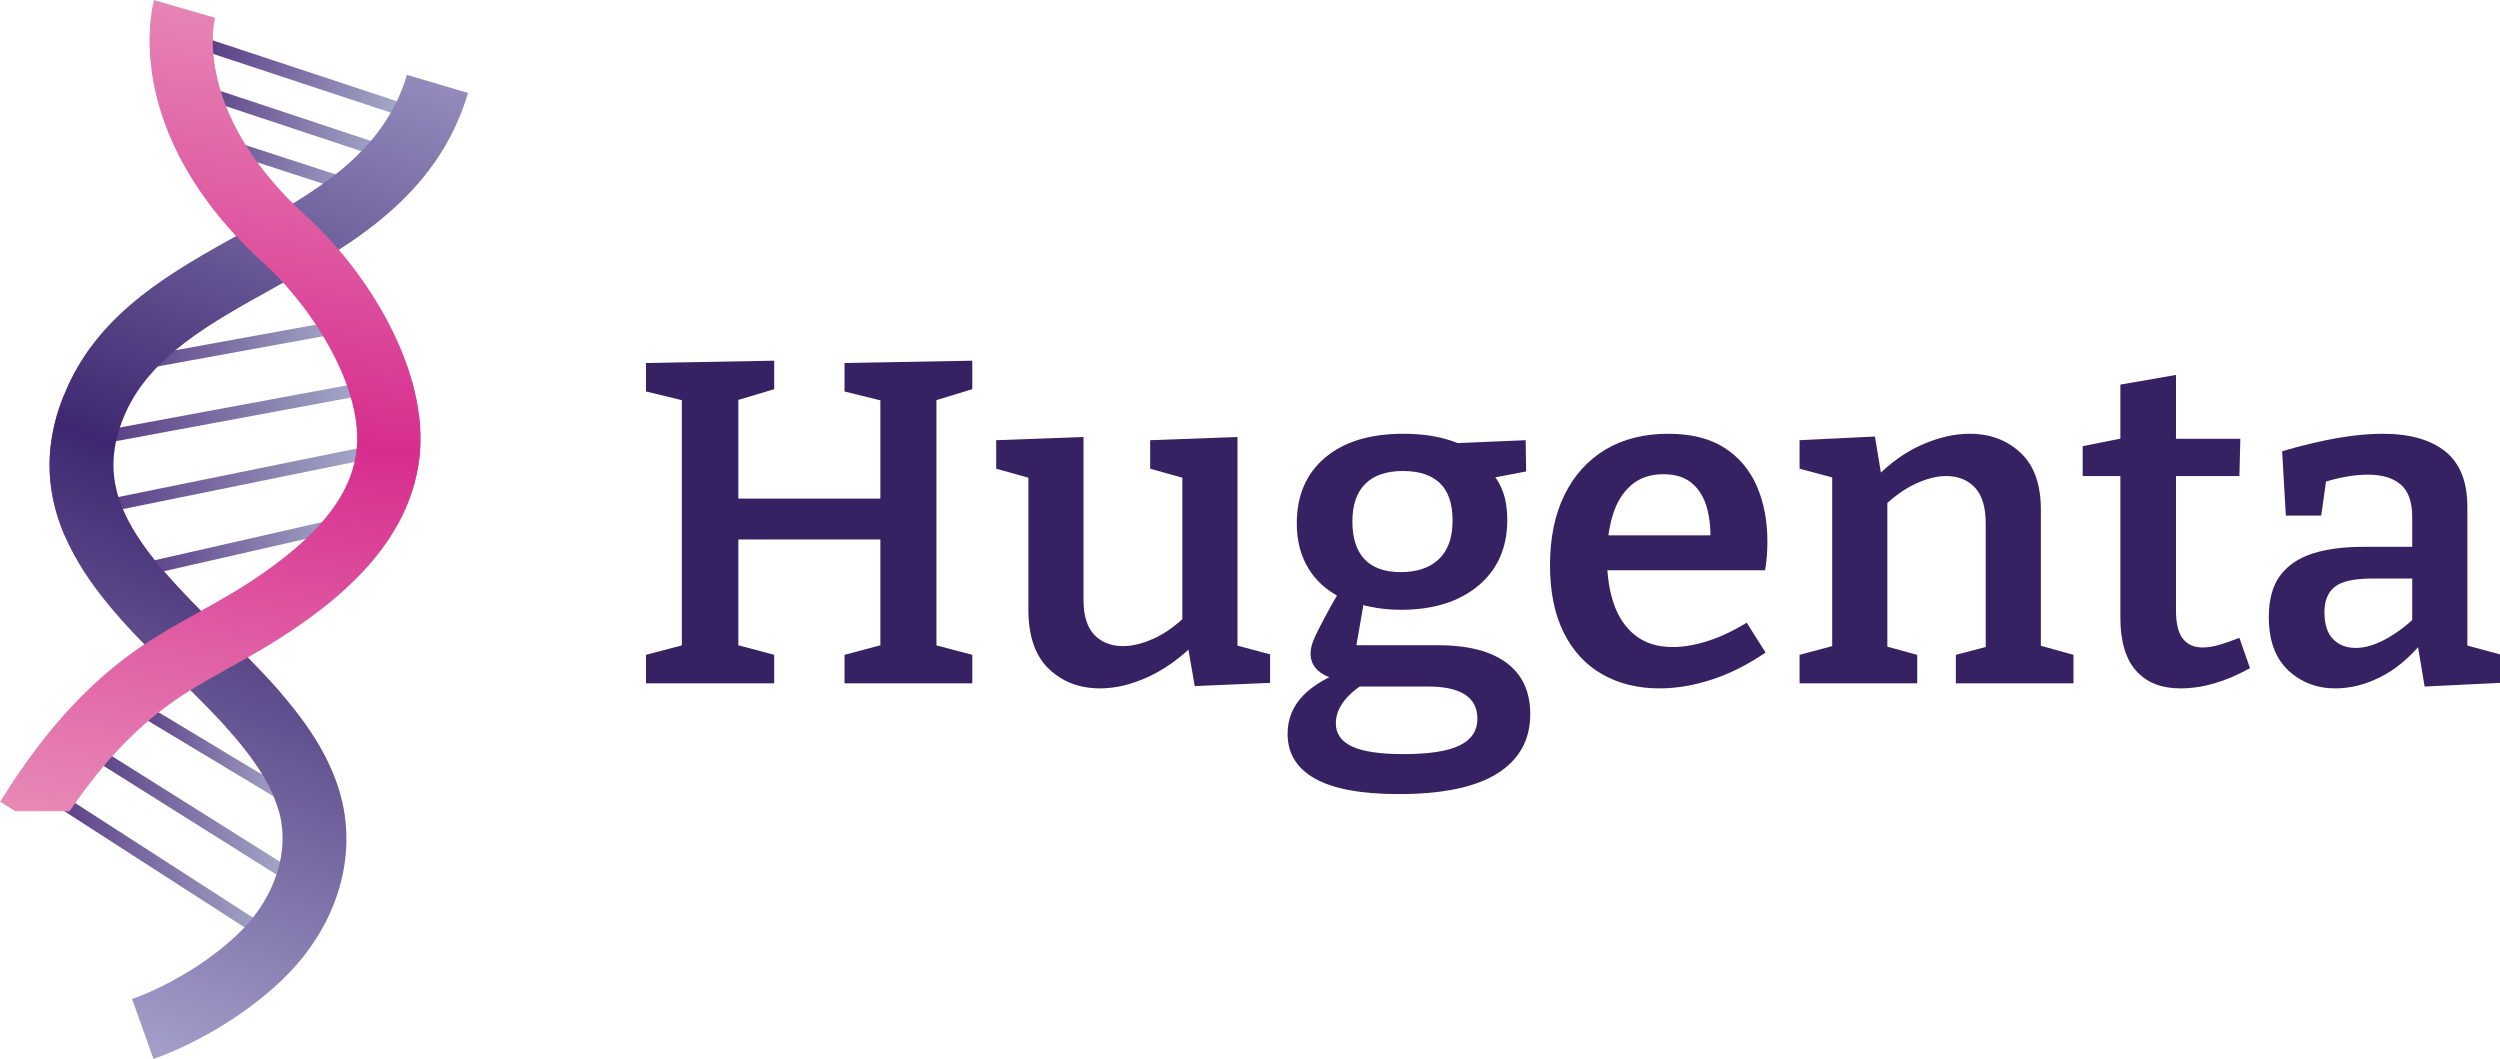
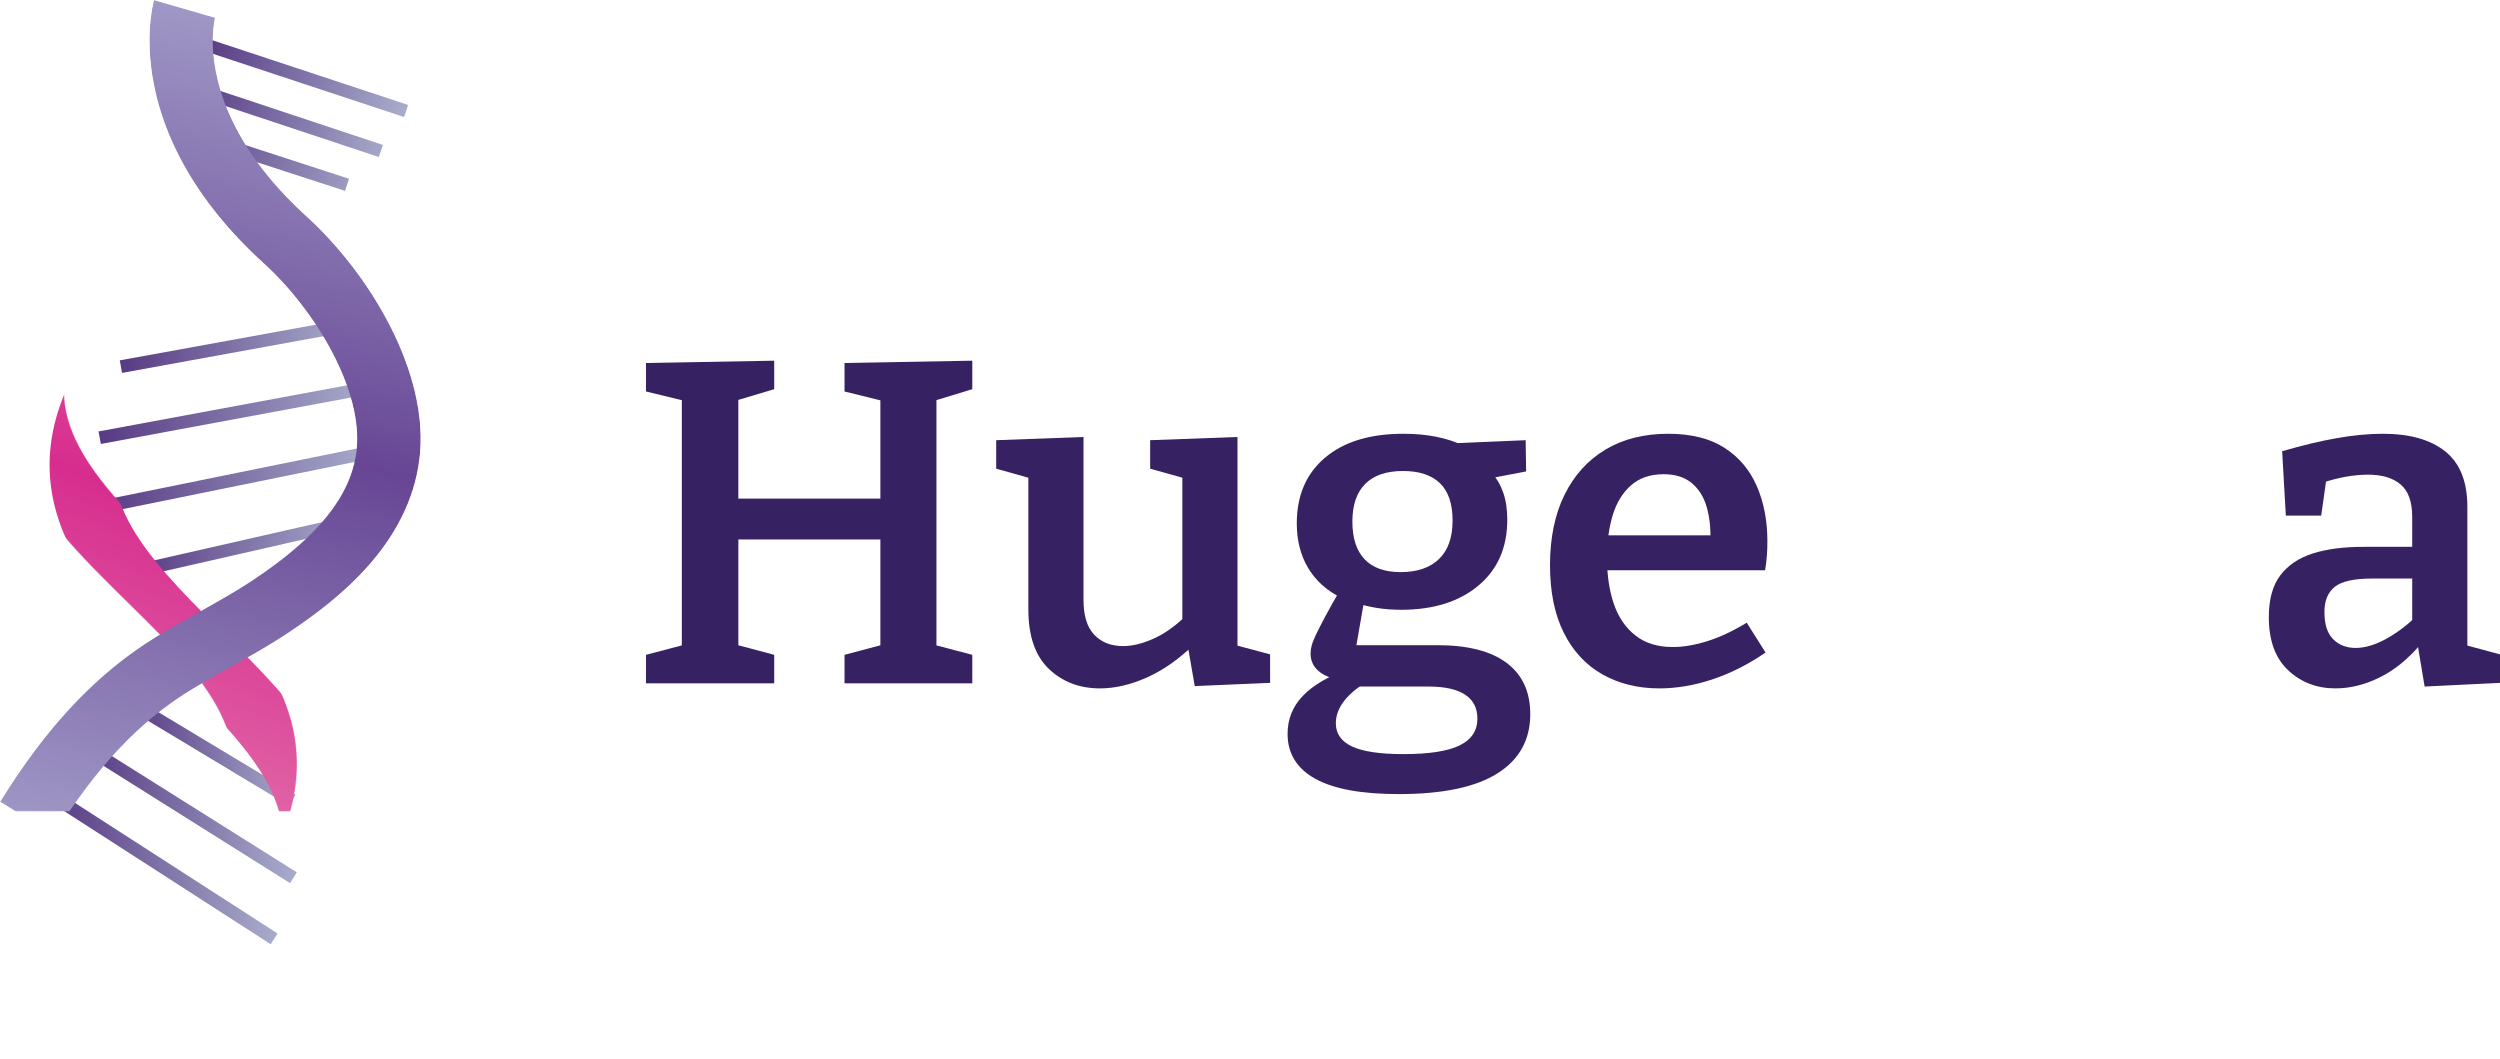
<svg xmlns="http://www.w3.org/2000/svg" xmlns:xlink="http://www.w3.org/1999/xlink" height="1658.982" viewBox="0 0 3916.46 1658.982" width="3916.46">
  <linearGradient id="a">
    <stop offset="0" stop-color="#573a83" />
    <stop offset="1" stop-color="#a8accb" />
  </linearGradient>
  <linearGradient id="b" x1="5.318%" x2="102.901%" y1="44.417%" y2="56.593%" xlink:href="#a" />
  <linearGradient id="c" x1="-10.175%" x2="109.461%" y1="42.239%" y2="57.649%" xlink:href="#a" />
  <linearGradient id="d" x1="-40.705%" x2="129.02%" y1="37.788%" y2="60.656%" xlink:href="#a" />
  <linearGradient id="e" x1="28e-6%" x2="99.997%" y1="50.028%" y2="50.028%" xlink:href="#a" />
  <linearGradient id="f" x1=".008%" x2="100.014%" y1="49.985%" y2="49.985%" xlink:href="#a" />
  <linearGradient id="g" x1="-.012%" x2="99.992%" y1="49.974%" y2="49.974%" xlink:href="#a" />
  <linearGradient id="h" x1="-.001%" x2="99.995%" y1="50.051%" y2="50.051%" xlink:href="#a" />
  <linearGradient id="i" x1="-.015%" x2="99.98%" y1="50%" y2="50%" xlink:href="#a" />
  <linearGradient id="j" x1="3e-5%" x2="99.995%" y1="50.025%" y2="50.025%" xlink:href="#a" />
  <linearGradient id="k" x1="-.017%" x2="99.977%" y1="50.002%" y2="50.002%" xlink:href="#a" />
  <linearGradient id="l" x1="59.039%" x2="40.961%" y1="-5.423%" y2="100%">
    <stop offset="0" stop-color="#ea99bd" />
    <stop offset=".501" stop-color="#d72d8e" />
    <stop offset="1" stop-color="#ea99bd" />
  </linearGradient>
  <linearGradient id="m" x1="59.039%" x2="39.123%" y1="-14.701%" y2="101.318%">
    <stop offset="0" stop-color="#a39dc9" />
    <stop offset=".499" stop-color="#3e2770" />
    <stop offset="1" stop-color="#a39dc9" />
  </linearGradient>
  <linearGradient id="n" x1="48.8%" x2="37.315%" y1="-1.767%" y2="104.886%">
    <stop offset="0" stop-color="#a39dc9" />
    <stop offset=".499" stop-color="#674695" />
    <stop offset="1" stop-color="#a39dc9" />
  </linearGradient>
  <linearGradient id="o" x1="48.008%" x2="37.315%" y1="-9.847%" y2="108.345%">
    <stop offset="0" stop-color="#ea99bd" />
    <stop offset=".504" stop-color="#d72d8e" />
    <stop offset="1" stop-color="#ea99bd" />
  </linearGradient>
  <mask id="p" fill="#fff">
    <path d="m162.746 1541.744-33.558-93.97c63.304-22.61 131.83-66 174.59-110.55 50.11-52.21 71.75-121.25 56.44-180.17-19.4-74.73-88.4-142.66-161.452-214.58-60.235-59.3-122.52-120.61-160.84-191.29-46.914-86.52-50.27-172.152-10.258-261.801 53.406-119.648 164.844-181.516 272.61-241.351 114.45-63.547 222.57-123.571 259.59-248.032l95.64 28.453c-48.64 163.489-185.79 239.633-306.8 306.817-97.75 54.277-190.087 105.539-229.923 194.781-56.011 125.493 19.297 212.663 149.983 341.313 79.49 78.27 161.7 159.19 188.03 260.61 24.3 93.6-5.99 196.16-81.04 274.34-53.45 55.7-135.07 107.59-213.012 135.43" fill="#fff" fill-rule="evenodd" />
  </mask>
  <mask id="q" fill="#fff">
    <path d="m84.836 1308.602L0 1256.082c73.594-118.88 151.215-201.01 244.278-258.47 22.535-13.92 45.527-26.77 67.772-39.2 29.5-16.5 57.36-32.08 84.04-49.81 101.71-67.6 153.2-131.58 162.05-201.352 12.03-94.953-65.42-222.355-144.41-294.023-228.612-207.454-174.882-404.918-172.48-413.227l95.86 27.695.16-.57c-1.57 5.996-36.5 148.855 143.52 312.207 96.99 88.02 193.55 244.621 176.33 380.465-16.76 132.255-125.48 218.515-205.8 271.905-29.86 19.85-60.73 37.11-90.58 53.8-22.29 12.46-43.35 24.23-64.04 37.01-79.399 49.02-146.723 120.87-211.864 226.09" fill="#fff" fill-rule="evenodd" />
  </mask>
  <g fill="none" fill-rule="evenodd">
    <g fill-rule="nonzero">
      <g fill="#362262" transform="translate(1011.98 565.051)">
        <path d="m0 505.44V460.8l68.4-18-12.24 18v-414l15.12 18.72L0 48.24v-44.64l200.88-3.6v44.64l-69.84 20.88 13.68-19.44V230.4l-14.4-14.4h250.56l-13.68 14.4V46.8l13.68 18.72-69.84-17.28v-44.64l200.16-3.6v44.64l-68.4 20.88 12.24-19.44V460.8l-12.24-18 68.4 18v44.64H311.04V460.8l67.68-18-11.52 18V265.68l13.68 14.4H130.32l14.4-14.4V460.8l-11.52-18 67.68 18v44.64z" />
        <path d="m711.36 513.36c-32.16.0-58.92-10.2-80.28-30.6s-32.04-51.48-32.04-93.24V172.8l8.64 12.96-59.04-16.56v-44.64l136.8-5.04v255.6c0 24.48 5.64 42.6 16.92 54.36s26.28 17.64 45 17.64c14.4.0 30.24-3.84 47.52-11.52s34.56-19.92 51.84-36.72l-6.48 16.56v-244.8l8.64 15.12-59.04-16.56v-44.64l136.8-5.04v338.4l-10.8-14.4 61.92 16.56v44.64l-118.08 5.04-12.24-70.56 12.24 4.32c-24 23.52-48.84 41.04-74.52 52.56s-50.28 17.28-73.8 17.28z" />
        <path d="m1179.36 678.96c-58.56.0-102.24-8.04-131.04-24.12s-43.2-39.48-43.2-70.2c0-23.04 7.92-42.84 23.76-59.4s39.12-30.36 69.84-41.4l-.72 17.28c-17.28-.96-31.08-5.16-41.4-12.6s-15.48-17.4-15.48-29.88c0-3.84.6-8.04 1.8-12.6s3.6-10.56 7.2-18 8.4-16.8 14.4-28.08 14.04-25.56 24.12-42.84l.72 14.4c-22.56-11.04-39.84-26.52-51.84-46.44s-18-43.32-18-70.2c0-43.68 14.76-78 44.28-102.96s70.44-37.44 122.76-37.44c36.96.0 68.4 6.24 94.32 18.72l-20.88-3.6 118.08-5.04.72 48.96-60.48 11.52 5.76-10.08c8.16 8.64 14.4 19.08 18.72 31.32s6.48 26.52 6.48 42.84c0 43.68-15.12 78.12-45.36 103.32s-70.56 37.8-120.96 37.8c-25.92.0-50.4-3.84-73.44-11.52l16.56-8.64-14.4 82.8-14.4-7.2h142.56c47.52.0 83.64 9.24 108.36 27.72s37.08 45.24 37.08 80.28c0 40.32-17.16 71.28-51.48 92.88s-85.8 32.4-154.44 32.4zm7.2-62.64c40.32.0 69.72-4.56 88.2-13.68s27.72-23.04 27.72-41.76c0-16.8-6.48-29.4-19.44-37.8s-31.92-12.6-56.88-12.6h-121.68l20.88-5.04c-29.76 19.2-44.64 40.08-44.64 62.64.0 16.32 8.52 28.44 25.56 36.36s43.8 11.88 80.28 11.88zm-4.32-285.12c25.92.0 45.96-6.84 60.12-20.52s21.24-33.72 21.24-60.12-6.6-45.96-19.8-58.68-32.52-19.08-57.96-19.08c-25.92.0-45.6 6.72-59.04 20.16s-20.16 33.12-20.16 59.04 6.36 45.6 19.08 59.04 31.56 20.16 56.52 20.16z" />
        <path d="m1587.6 513.36c-33.6.0-63.36-7.32-89.28-21.96s-46.08-36.36-60.48-65.16-21.6-64.08-21.6-105.84c0-42.72 7.56-79.44 22.68-110.16s36.48-54.36 64.08-70.92 60.36-24.84 98.28-24.84c36 0 65.4 7.32 88.2 21.96s39.72 34.68 50.76 60.12 16.56 54.24 16.56 86.4c0 7.2-.24 14.4-.72 21.6s-1.44 15.12-2.88 23.76h-267.84V273.6h192.24l-10.08 6.48c.48-19.2-1.56-36.48-6.12-51.84s-12.36-27.6-23.4-36.72-25.68-13.68-43.92-13.68c-20.64.0-37.56 5.76-50.76 17.28s-22.8 27.12-28.8 46.8-9 42-9 66.96c0 27.36 3.6 51.48 10.8 72.36s18.48 37.32 33.84 49.32 34.8 18 58.32 18c16.8.0 35.04-3.12 54.72-9.36s40.08-15.84 61.2-28.8l29.52 46.8c-27.36 18.72-55.2 32.76-83.52 42.12s-55.92 14.04-82.8 14.04z" />
-         <path d="m1807.2 505.44V460.8l61.92-16.56-10.8 12.96V171.36l10.8 14.4-61.92-16.56v-44.64l118.08-5.76 11.52 69.84-11.52-4.32c23.52-24 48.24-41.64 74.16-52.92s50.64-16.92 74.16-16.92c32.16.0 58.92 10.08 80.28 30.24s31.8 50.64 31.32 91.44V457.2l-8.64-12.96 59.76 16.56v44.64H2052V460.8l57.6-15.12-10.8 13.68V254.88c0-25.44-5.64-44.16-16.92-56.16s-26.28-18-45-18c-14.4.0-30.24 3.96-47.52 11.88s-34.32 20.04-51.12 36.36l6.48-13.68v244.08l-8.64-13.68 55.44 15.12v44.64z" />
-         <path d="m2404.08 513.36c-30.24.0-53.52-9.24-69.84-27.72s-24.48-46.2-24.48-83.16v-234l12.24 12.24h-71.28v-46.8l72-14.4-12.96 15.12v-97.2l87.12-15.12v112.32l-10.08-12.24h110.88l-1.44 58.32H2386.8l10.08-12.24v222.48c0 20.64 3.6 35.52 10.8 44.64s17.52 13.68 30.96 13.68c8.16.0 17.04-1.44 26.64-4.32s19.92-6.48 30.96-10.8l16.56 47.52c-37.92 21.12-74.16 31.68-108.72 31.68z" />
        <path d="m2853.36 460.08-12.96-17.28 64.08 17.28v44.64l-118.08 5.76-11.52-69.12 5.76 2.16c-19.68 23.52-41.16 41.04-64.44 52.56s-46.44 17.28-69.48 17.28c-29.28.0-54-9.48-74.16-28.44s-30.24-46.68-30.24-83.16c0-27.84 6-49.68 18-65.52s28.92-27.24 50.76-34.2 48.36-10.44 79.56-10.44h82.8l-6.48 7.92V244.8c0-23.52-6-40.44-18-50.76s-29.04-15.48-51.12-15.48c-11.04.0-22.68 1.08-34.92 3.24s-25.56 5.64-39.96 10.44l10.08-10.8-8.64 61.2h-55.44l-5.76-100.8c31.2-9.12 59.76-15.96 85.68-20.52s49.92-6.84 72-6.84c42.24.0 74.88 9.24 97.92 27.72s34.56 47.4 34.56 86.76zm-223.92-66.24c0 19.2 4.56 33.36 13.68 42.48S2664 450 2678.4 450c13.92.0 29.04-4.32 45.36-12.96s32.16-20.16 47.52-34.56l-4.32 17.28v-85.68l6.48 7.2h-69.12c-28.32.0-47.88 4.32-58.68 12.96s-16.2 21.84-16.2 39.6z" />
      </g>
      <path d="m349.894 134.618L0 18.95l6.266-18.95 349.898 115.668z" fill="url(#b)" transform="translate(283.176 48.73)" />
      <path d="m284.35 113.394L0 18.937l6.29-18.937 284.35 94.457z" fill="url(#c)" transform="translate(309.19 132.602)" />
      <path d="m198.56 83.558L0 18.976l6.17-18.976 198.57 64.582z" fill="url(#d)" transform="translate(342.02 215.473)" />
      <path d="m3.578 84.695L0 65.059 357.121.0l3.57 19.633z" fill="url(#e)" transform="translate(187.649 499.492)" />
      <path d="m3.64 97.696L0 78.075 420.736.0l3.64 19.622z" fill="url(#f)" transform="translate(154.364 597.812)" />
      <path d="m3.976 107.753L0 88.203 433.754.0l3.98 19.555z" fill="url(#g)" transform="translate(149.856 697.609)" />
      <path d="m4.434 97.54L0 78.08l342.665-78.08 4.43 19.46z" fill="url(#h)" transform="translate(207.465 807.542)" />
      <path d="m250.045 167.58L0 17.11l10.289-17.11 250.046 150.48z" fill="url(#i)" transform="translate(202.875 1094.632)" />
      <path d="m326.896 222.41L0 16.9l10.621-16.9 326.895 205.52z" fill="url(#j)" transform="translate(127.524 1161.102)" />
      <path d="m349.891 242.33L0 16.78 10.808.0l349.903 225.55z" fill="url(#k)" transform="translate(74.149 1236.852)" />
    </g>
    <g mask="url(#p)">
      <path d="m129.188 1447.774c63.304-22.61 131.83-66 174.59-110.55 50.11-52.21 71.75-121.25 56.44-180.17-19.4-74.73-88.4-142.66-161.452-214.58-60.235-59.3-122.52-120.61-160.84-191.29-46.914-86.52-50.27-172.152-10.258-261.801 53.406-119.648 164.844-181.516 272.61-241.351 114.45-63.547 222.57-123.571 259.59-248.032l95.64 28.453c-48.64 163.489-185.79 239.633-306.8 306.817-97.75 54.277-190.087 105.539-229.923 194.781-56.011 125.493 19.297 212.663 149.983 341.313 79.49 78.27 161.7 159.19 188.03 260.61 24.3 93.6-5.99 196.16-81.04 274.34-53.45 55.7-135.07 107.59-213.012 135.43z" fill="url(#l)" fill-rule="nonzero" transform="translate(77.672 117.238)" />
    </g>
-     <path d="m206.86 1565.012c63.304-22.61 131.83-66 174.59-110.55 50.11-52.21 71.75-121.25 56.44-180.17-19.4-74.73-88.4-142.66-161.452-214.58-60.235-59.3-122.52-120.61-160.84-191.29-46.914-86.52-50.27-172.152-10.258-261.801 53.406-119.648 164.844-181.516 272.61-241.351 114.45-63.547 222.57-123.571 259.59-248.032l95.64 28.453c-48.64 163.489-185.79 239.633-306.8 306.817-97.75 54.277-190.087 105.539-229.923 194.781-56.011 125.493 19.297 212.663 149.983 341.313 79.49 78.27 161.7 159.19 188.03 260.61 24.3 93.6-5.99 196.16-81.04 274.34-53.45 55.7-135.07 107.59-213.012 135.43z" fill="url(#m)" fill-rule="nonzero" />
    <g fill-rule="nonzero" mask="url(#q)">
      <path d="m84.836 1308.602L0 1256.082c73.594-118.88 151.215-201.01 244.278-258.47 22.535-13.92 45.527-26.77 67.772-39.2 29.5-16.5 57.36-32.08 84.04-49.81 101.71-67.6 153.2-131.58 162.05-201.352 12.03-94.953-65.42-222.355-144.41-294.023-228.612-207.454-174.882-404.918-172.48-413.227l95.86 27.695.16-.57c-1.57 5.996-36.5 148.855 143.52 312.207 96.99 88.02 193.55 244.621 176.33 380.465-16.76 132.255-125.48 218.515-205.8 271.905-29.86 19.85-60.73 37.11-90.58 53.8-22.29 12.46-43.35 24.23-64.04 37.01-79.399 49.02-146.723 120.87-211.864 226.09" fill="url(#n)" />
-       <path d="m84.836 1308.602L0 1256.082c73.594-118.88 151.215-201.01 244.278-258.47 22.535-13.92 45.527-26.77 67.772-39.2 29.5-16.5 57.36-32.08 84.04-49.81 101.71-67.6 153.2-131.58 162.05-201.352 12.03-94.953-65.42-222.355-144.41-294.023-228.612-207.454-174.882-404.918-172.48-413.227l95.86 27.695.16-.57c-1.57 5.996-36.5 148.855 143.52 312.207 96.99 88.02 193.55 244.621 176.33 380.465-16.76 132.255-125.48 218.515-205.8 271.905-29.86 19.85-60.73 37.11-90.58 53.8-22.29 12.46-43.35 24.23-64.04 37.01-79.399 49.02-146.723 120.87-211.864 226.09" fill="url(#o)" />
    </g>
  </g>
</svg>